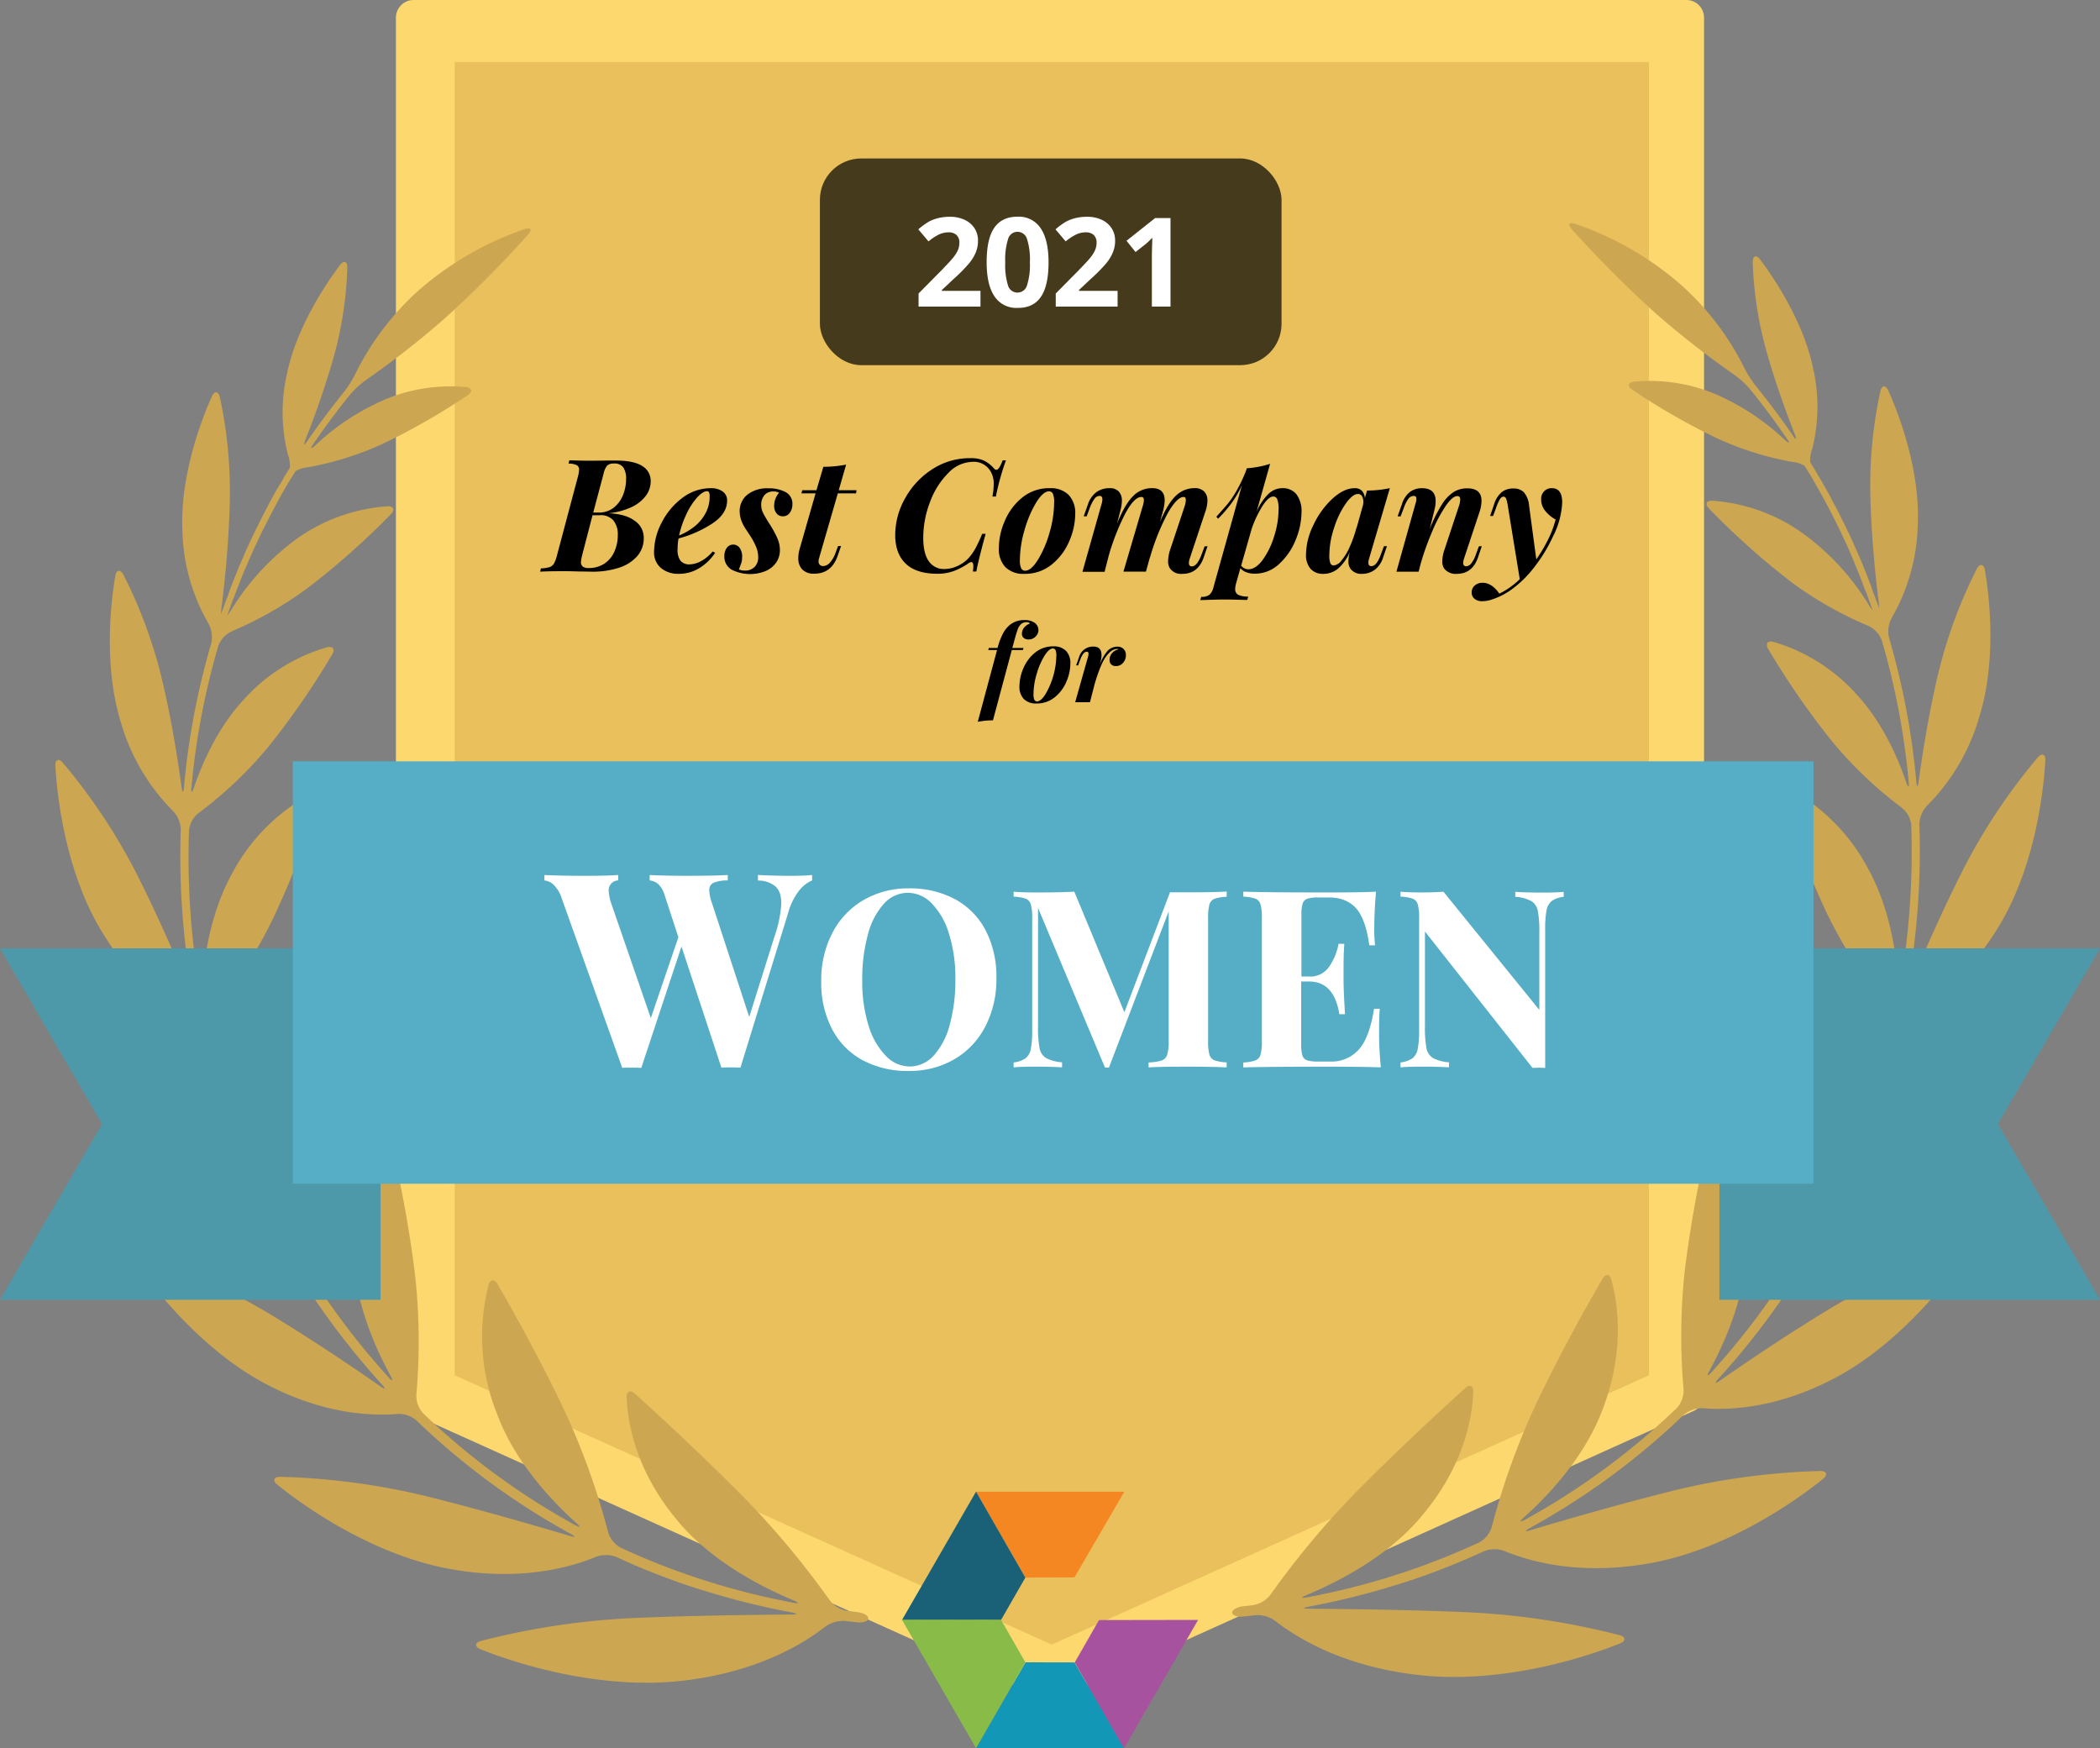
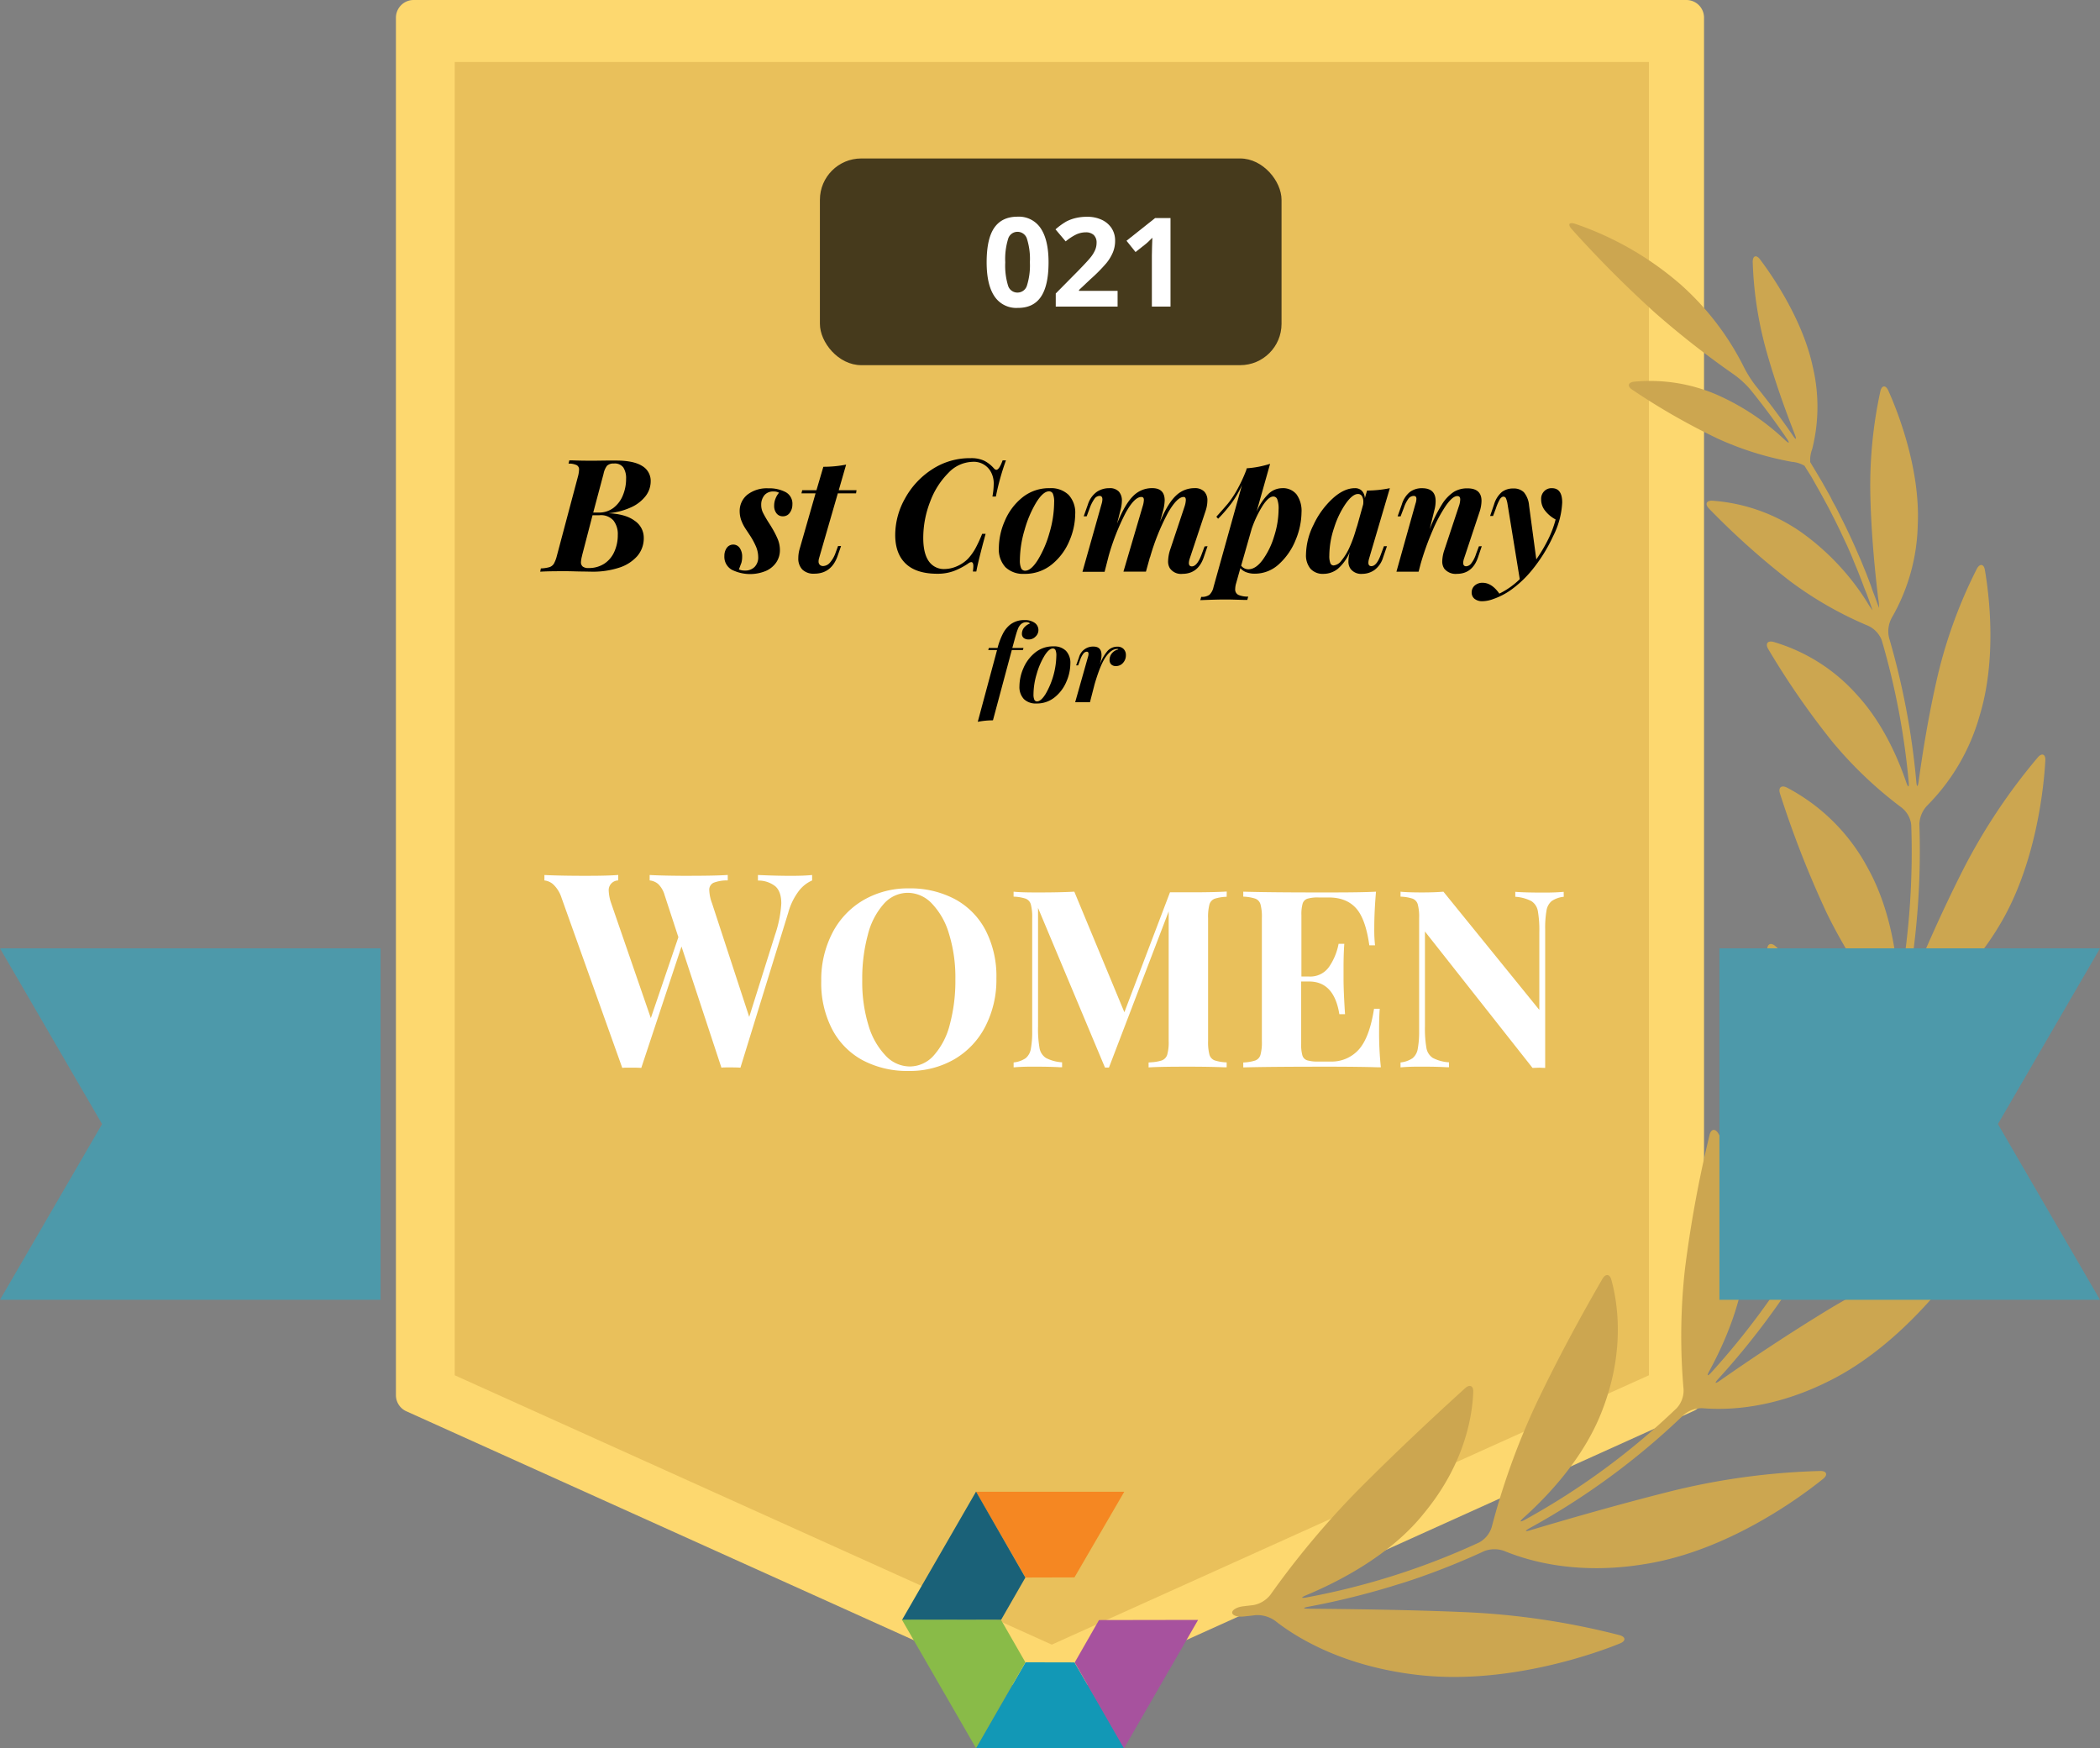
<svg xmlns="http://www.w3.org/2000/svg" id="Layer_1" data-name="Layer 1" viewBox="0 0 609.58 507.53">
  <rect x="0" y="0" width="609.58" height="507.53" fill="#808080" stroke="none" />
  <defs>
    <style>.cls-1{fill:#fdd86f;}.cls-2{fill:#e9c05b;}.cls-3{fill:#cca650;}.cls-4{fill:#f58722;}.cls-5{fill:#1a6178;}.cls-6{fill:#1298b6;}.cls-7{fill:#89bb48;}.cls-8{fill:#a7529e;}.cls-9{fill:#4d99aa;}.cls-10{fill:#55aec5;}.cls-11{fill:#fff;}.cls-12{fill:#463a1c;}</style>
  </defs>
  <title>best-company-women-2021</title>
  <g id="Awards-Badges">
    <g id="Q4-2021">
      <g id="best-company-women-2021">
        <polygon id="Path" class="cls-1" points="489.47 405.03 304.78 488.35 120.11 405.03 120.11 5.12 489.47 5.12 489.47 405.03" />
        <path id="Shape" class="cls-1" d="M304.78,493.47a5.26,5.26,0,0,1-2.1-.46L118,409.69a5.12,5.12,0,0,1-3.07-4.6V5.12A5.14,5.14,0,0,1,120.11,0H489.52a5.12,5.12,0,0,1,5.12,5.12V405a5.15,5.15,0,0,1-3.07,4.6L306.9,493A5.35,5.35,0,0,1,304.78,493.47ZM125.21,401.73l179.57,81,179.59-81V10.24H125.21Z" transform="translate(0 0)" />
        <polygon class="cls-2" points="132 18 478.64 18 478.64 399.22 305.31 477.41 132 399.22 132 18" />
-         <path class="cls-3" d="M240.77,464.44a248.24,248.24,0,0,0-25-29.94c-13.49-13.59-26.32-25.29-31.49-29.95-1.33-1.19-2.43-.72-2.37,1.06.23,6.13,2,20.36,14.3,35.26,9.4,11.64,23.73,19.35,34.2,23.72,1.64.69,1.53,1-.19.63a211.27,211.27,0,0,1-50-15.92,7.65,7.65,0,0,1-3.68-4.53,210.4,210.4,0,0,0-12.6-35.1c-7.8-16.49-16.11-31-19.54-36.94-.91-1.53-2.12-1.42-2.58.31a60.37,60.37,0,0,0,2.44,37.34c5,13.55,15.2,24.69,23,31.7,1.33,1.18,1.17,1.44-.4.58a208.22,208.22,0,0,1-44-32.36,7.56,7.56,0,0,1-2-5.47,175.5,175.5,0,0,0-.41-35,349.56,349.56,0,0,0-7.11-38.93c-.42-1.73-1.54-2-2.55-.45a59.42,59.42,0,0,0-8.18,34.44c.63,13.34,6.13,26,10.73,34.45.87,1.53.61,1.76-.58.44a218.93,218.93,0,0,1-31.37-44.7,7.53,7.53,0,0,1-.15-5.82,165.9,165.9,0,0,0,10.39-33.06,325,325,0,0,0,4.85-39c.1-1.78-1-2.36-2.32-1.21a58.67,58.67,0,0,0-18.12,30.09c-3.41,13-2.08,26.68-.27,36.11.34,1.75,0,1.85-.69.23a228.86,228.86,0,0,1-14.53-42.92A7.42,7.42,0,0,1,62,293.93a147.5,147.5,0,0,0,17.32-27.41,290.68,290.68,0,0,0,13.57-34.65c.53-1.7-.37-2.53-2-1.73a56.06,56.06,0,0,0-23.47,23.31c-6.15,11.11-8.2,24.11-8.78,33.18-.13,1.78-.43,1.81-.74,0A226.07,226.07,0,0,1,54.87,241,7.46,7.46,0,0,1,57.66,236a117,117,0,0,0,20.13-19.08,230.71,230.71,0,0,0,18.64-26.95c.9-1.53.21-2.53-1.53-2.07a51.84,51.84,0,0,0-24.28,15.33c-7.32,7.94-11.81,18-14.32,25.38-.58,1.7-.89,1.64-.72-.14a216.11,216.11,0,0,1,7.8-41,7.7,7.7,0,0,1,4-4.26,106.82,106.82,0,0,0,22.56-13,223.72,223.72,0,0,0,23.53-20.95c1.24-1.29.79-2.39-1-2.29A51.35,51.35,0,0,0,86.71,156a72,72,0,0,0-19.16,20.35A17.56,17.56,0,0,1,66,178.65a2.06,2.06,0,0,1,.15-.48c.31-.89.61-1.76.94-2.65s.62-1.72,1-2.59l1-2.62,1-2.58c.37-.87.72-1.74,1.09-2.6l1.09-2.56L73.41,160c.38-.84.78-1.69,1.18-2.53l1.21-2.58,1.25-2.49c.43-.85.86-1.71,1.31-2.55s.86-1.65,1.3-2.47L81,144.83c.46-.82.92-1.64,1.39-2.45s.95-1.67,1.45-2.5l1.53-2.42.41-.67a8.29,8.29,0,0,1,3.62-1.15,90.48,90.48,0,0,0,21.6-6.76,190.31,190.31,0,0,0,24.77-14.18c1.53-1,1.25-2.13-.52-2.33a49.16,49.16,0,0,0-23.72,3.69,69.77,69.77,0,0,0-20,13.2c-1.3,1.21-1.53,1-.53-.44q4.92-7.23,10.51-14.14a26.88,26.88,0,0,1,4.66-4.32,256.25,256.25,0,0,0,23-18A326.63,326.63,0,0,0,153.36,68c1.19-1.33.75-2.05-.94-1.53a91.84,91.84,0,0,0-30.65,17.61,79.78,79.78,0,0,0-18.4,24A33.72,33.72,0,0,1,100,113.6q-5.67,7-10.73,14.33c-1,1.53-1.24,1.35-.59-.31,2.4-6.13,5.59-14.81,8.14-23.83a108.35,108.35,0,0,0,4-26.17c0-1.79-1-2.14-2.11-.72-3.94,5.23-12.5,17.89-15.33,31.25a49.93,49.93,0,0,0,.2,23.84,9.06,9.06,0,0,1,.55,3.79l-.43.72c-.49.79-1,1.53-1.44,2.39s-1,1.7-1.53,2.57-.94,1.61-1.38,2.41l-1.41,2.6L76.64,149c-.46.87-.89,1.75-1.33,2.63s-.83,1.64-1.23,2.46-.84,1.77-1.26,2.65-.78,1.67-1.16,2.5-.74,1.74-1.15,2.66-.74,1.68-1.09,2.52-.74,1.79-1.1,2.7-.69,1.68-1,2.52-.71,1.81-1,2.72-.63,1.7-.93,2.54l-1,2.75a1.86,1.86,0,0,1-.17.52,10.63,10.63,0,0,1,.21-2.7c.89-7.43,2-18.39,2.27-29.57a129.32,129.32,0,0,0-2.89-30.65c-.4-1.74-1.54-1.84-2.29-.22-2.94,6.52-9.3,23-8.57,39a56.36,56.36,0,0,0,7.53,26.92,8.28,8.28,0,0,1,.84,5.81,217.26,217.26,0,0,0-7.92,41.75c-.16,1.78-.45,1.78-.69,0-1.08-7.87-2.87-19.34-5.57-30.82a138.44,138.44,0,0,0-11.35-30.93c-.83-1.54-2-1.4-2.3.37C32.2,174.33,30,193,35,209.4a60,60,0,0,0,15.2,26,8.15,8.15,0,0,1,2.27,5.4,227.49,227.49,0,0,0,3.21,46.47c.3,1.77,0,1.84-.66.2-3.5-8.5-9-21.23-15.33-33.79a171.63,171.63,0,0,0-21.46-32.29c-1.16-1.34-2.25-.9-2.16.88.43,8.24,2.82,30.65,13.47,48.14,8.77,14.63,19.16,21.8,25,25a8.08,8.08,0,0,1,3.61,4.6A229.67,229.67,0,0,0,73,343.85c.73,1.63.49,1.78-.6.36-5.87-7.67-14.79-19.1-24.52-30.12A183.41,183.41,0,0,0,17.26,286.5c-1.53-1-2.42-.33-1.9,1.39,2.44,8.28,10.7,30.93,26.45,46.26,13,12.77,25.65,17.2,32.47,18.76a7.89,7.89,0,0,1,4.6,3.48,222.58,222.58,0,0,0,32,45.53c1.19,1.32,1,1.53-.46.52-8-5.6-19.93-13.64-32.28-21.11a178.92,178.92,0,0,0-37.34-16.86c-1.7-.52-2.41.44-1.4,1.92,4.83,7.09,19.52,26.27,39.15,36.06,16.31,8.25,29.8,8.57,36.79,8a7.92,7.92,0,0,1,5.53,1.87,210.67,210.67,0,0,0,44.76,32.92c1.53.86,1.53,1.12-.25.6-10.24-3.06-25.46-7.46-40.74-11.3a202.12,202.12,0,0,0-43.38-5.85c-1.79,0-2.2,1.1-.81,2.24,6.94,5.68,28,21,51.67,24.77,19.74,3.28,33.88-.88,40.84-3.76a8.38,8.38,0,0,1,5.88,0,207.19,207.19,0,0,0,20.88,8.32c1.68.57,3.06,1,3.06,1s1.4.41,3.07.94a228.07,228.07,0,0,0,24,5.87c1.75.33,1.74.58,0,.59-11.57.1-28.78.3-45.41,1a217,217,0,0,0-44.91,6.7c-1.72.49-1.8,1.65-.14,2.34,8.51,3.48,34.18,12.27,59.56,9.09,21.22-2.59,34.41-10.73,40.59-15.59a9,9,0,0,1,5.7-1.67c1.2.16,2.39.28,3.59.4,1.78.19,3.22-.35,3.22-1.15s-1.44-1.62-3.2-1.82l-3.07-.37A8.28,8.28,0,0,1,240.77,464.44Z" transform="translate(0 0)" />
        <path class="cls-3" d="M368.79,462.91a249.33,249.33,0,0,1,25-29.94c13.49-13.59,26.32-25.29,31.5-30,1.32-1.2,2.42-.72,2.36,1.06-.23,6.13-2,20.35-14.31,35.25C404,451,389.62,458.69,379.17,463.06c-1.66.69-1.53.95.17.63a210.84,210.84,0,0,0,50-15.93,7.63,7.63,0,0,0,3.68-4.52,210.08,210.08,0,0,1,12.6-35.1c7.8-16.49,16.11-31,19.55-36.94.9-1.53,2.11-1.43,2.57.31,1.64,5.93,4.18,19.92-2.44,37.34-5,13.55-15.2,24.69-23,31.69-1.33,1.18-1.16,1.44.4.59a209.23,209.23,0,0,0,44-32.36,7.59,7.59,0,0,0,2-5.47,176.24,176.24,0,0,1,.41-35,352.7,352.7,0,0,1,7.13-38.84c.41-1.74,1.61-2,2.54-.45a59.25,59.25,0,0,1,8.17,34.44c-.63,13.34-6.13,26-10.73,34.45-.85,1.53-.61,1.76.59.44a219.28,219.28,0,0,0,31.36-44.7,7.53,7.53,0,0,0,.15-5.82,167.21,167.21,0,0,1-10.39-33.06A325.11,325.11,0,0,1,513,275.83c-.11-1.78,1-2.36,2.33-1.21a58.67,58.67,0,0,1,18.12,30c3.43,13,2.1,26.69.29,36.12-.34,1.74,0,1.85.69.23A229.62,229.62,0,0,0,548.94,298a7.48,7.48,0,0,0-1.38-5.64A147.5,147.5,0,0,1,530.24,265a292.48,292.48,0,0,1-13.56-34.66c-.54-1.7.37-2.52,2-1.73a56.14,56.14,0,0,1,23.47,23.32c6.22,11.16,8.27,24.15,8.86,33.18.1,1.78.41,1.81.72,0a225.38,225.38,0,0,0,3.06-45.6,7.38,7.38,0,0,0-2.79-5.07,117.47,117.47,0,0,1-20.08-19.09,231.82,231.82,0,0,1-18.64-26.94c-.9-1.54-.21-2.53,1.54-2.07A51.91,51.91,0,0,1,539,201.66c7.33,7.94,11.8,18,14.32,25.38.58,1.7.89,1.64.72-.14a216,216,0,0,0-7.8-41,7.63,7.63,0,0,0-4-4.26,107,107,0,0,1-22.7-13,224.12,224.12,0,0,1-23.45-21c-1.26-1.29-.81-2.4,1-2.29a51.35,51.35,0,0,1,25.72,9.11A71.75,71.75,0,0,1,542,174.83a20.74,20.74,0,0,0,1.53,2.29,1.58,1.58,0,0,0-.15-.48c-.31-.89-.61-1.76-.93-2.65s-.63-1.72-1-2.59-.65-1.75-1-2.62l-1-2.58c-.35-.87-.72-1.75-1.07-2.6L537.32,161l-1.14-2.59c-.39-.85-.79-1.69-1.19-2.53s-.79-1.72-1.22-2.58-.81-1.65-1.24-2.5l-1.29-2.54c-.43-.83-.87-1.66-1.32-2.47l-1.38-2.53-1.38-2.45-1.41-2.5-1.53-2.42-.41-.68a8.45,8.45,0,0,0-3.62-1.14,90.34,90.34,0,0,1-21.6-6.76,192.64,192.64,0,0,1-24.77-14.18c-1.53-1-1.26-2.13.52-2.33a49.07,49.07,0,0,1,23.82,3.69,69.47,69.47,0,0,1,19.93,13.2c1.3,1.21,1.53,1,.53-.45q-4.92-7.22-10.51-14.13a27.07,27.07,0,0,0-4.69-4.32,259.52,259.52,0,0,1-23-18,330.52,330.52,0,0,1-24.21-24.31c-1.19-1.34-.75-2.06.95-1.53a91.78,91.78,0,0,1,30.66,17.61,79.75,79.75,0,0,1,18.39,24,33.89,33.89,0,0,0,3.42,5.42q5.68,7,10.73,14.34c1,1.53,1.24,1.34.6-.31-2.41-6.13-5.59-14.81-8.14-23.84a108.77,108.77,0,0,1-4.05-26.16c0-1.79,1.05-2.15,2.12-.72,3.94,5.22,12.51,17.89,15.33,31.25a50.18,50.18,0,0,1-.19,23.84,8.84,8.84,0,0,0-.56,3.78l.43.72,1.44,2.39c.5.85,1,1.71,1.53,2.58l1.36,2.41c.48.87,1,1.73,1.41,2.6s.88,1.63,1.31,2.44.89,1.75,1.33,2.64.83,1.64,1.23,2.45l1.27,2.65,1.15,2.5c.4.89.8,1.78,1.18,2.67s.73,1.67,1.09,2.51l1.1,2.7c.35.83.68,1.68,1,2.53s.71,1.8,1,2.71.63,1.7.94,2.54l1,2.75.19.52a12.85,12.85,0,0,0-.23-2.7c-.89-7.43-2-18.39-2.27-29.57a128.85,128.85,0,0,1,2.9-30.65c.4-1.74,1.53-1.84,2.28-.22,2.94,6.52,9.31,23,8.57,39a56.32,56.32,0,0,1-7.51,26.93,8.27,8.27,0,0,0-.84,5.81,218.65,218.65,0,0,1,7.92,41.75c.15,1.78.44,1.78.69,0,1.07-7.88,2.88-19.34,5.56-30.82a139.23,139.23,0,0,1,11.36-30.94c.85-1.53,2-1.39,2.3.37,1.27,7.28,3.51,25.92-1.53,42.35a60,60,0,0,1-15.21,26.06,8.25,8.25,0,0,0-2.27,5.4,227.49,227.49,0,0,1-3.2,46.47c-.31,1.76,0,1.84.66.2,3.49-8.51,9-21.23,15.4-33.8a171.14,171.14,0,0,1,21.54-32.28c1.17-1.35,2.25-.9,2.16.87-.43,8.25-2.82,30.66-13.47,48.15-8.77,14.62-19.15,21.8-25,25a8.06,8.06,0,0,0-3.6,4.6,230.4,230.4,0,0,1-14.86,43.82c-.73,1.63-.49,1.78.6.35,5.87-7.66,14.79-19.1,24.53-30.12a183.38,183.38,0,0,1,30.65-27.59c1.53-1,2.42-.32,1.9,1.4-2.51,8.21-10.82,30.91-26.53,46.18-13,12.77-25.64,17.2-32.47,18.76a7.92,7.92,0,0,0-4.67,3.48,221.92,221.92,0,0,1-32,45.53c-1.19,1.31-1,1.53.46.52,8-5.6,19.93-13.64,32.28-21.11a178.92,178.92,0,0,1,37.34-16.86c1.72-.52,2.41.44,1.41,1.92-4.84,7.09-19.51,26.27-39.16,36.06-16.31,8.25-29.8,8.57-36.79,8a8,8,0,0,0-5.53,1.87,211.17,211.17,0,0,1-44.76,32.92c-1.53.86-1.46,1.12.24.6,10.24-3.06,25.46-7.46,40.75-11.3A202.29,202.29,0,0,1,528.45,427c1.78,0,2.19,1.1.81,2.24-7,5.68-28,21-51.68,24.77-19.75,3.28-33.86-.88-40.84-3.76a8.35,8.35,0,0,0-5.87,0A208.8,208.8,0,0,1,410,458.58c-1.69.57-3.07,1-3.07,1s-1.39.41-3.06.94a227.29,227.29,0,0,1-24,5.87c-1.76.33-1.75.58,0,.59,11.57.1,28.79.29,45.42,1a217.16,217.16,0,0,1,44.91,6.7c1.71.49,1.79,1.65.14,2.34-8.51,3.48-34.19,12.27-59.55,9.09-21.23-2.59-34.43-10.73-40.61-15.59a8.92,8.92,0,0,0-5.7-1.67c-1.2.16-2.39.28-3.59.4-1.78.19-3.22-.35-3.22-1.15s1.44-1.62,3.22-1.82l3.07-.37A8.17,8.17,0,0,0,368.79,462.91Z" transform="translate(0 0)" />
        <polygon id="Fill-1" class="cls-4" points="283.28 433.03 297.69 457.93 311.89 457.89 326.35 433.03 283.28 433.03" />
        <polygon id="Fill-2" class="cls-5" points="283.32 433 261.8 470.3 290.57 470.25 297.64 457.94 283.32 433" />
        <polygon id="Fill-3" class="cls-6" points="283.28 507.44 326.35 507.44 311.89 482.57 297.69 482.54 283.28 507.44" />
        <polygon id="Fill-4" class="cls-7" points="283.32 507.47 297.64 482.53 290.57 470.22 261.8 470.17 283.32 507.47" />
        <polygon id="Fill-5" class="cls-8" points="319.01 470.28 311.96 482.59 326.26 507.53 347.78 470.23 319.01 470.28" />
        <polygon class="cls-9" points="77.91 275.29 0 275.29 29.63 326.3 0 377.31 110.47 377.31 110.47 340.25 110.47 275.29 77.91 275.29" />
        <polygon class="cls-9" points="609.58 275.29 531.67 275.29 499.11 275.29 499.11 340.25 499.11 377.31 609.58 377.31 579.95 326.3 609.58 275.29" />
-         <polygon class="cls-10" points="526.4 343.62 526.4 274.73 526.4 270.14 526.4 265.54 526.4 221 85 221 85 265.54 85 270.14 85 274.73 85 343.62 111.38 343.62 114.46 343.62 117.56 343.62 493.85 343.62 496.93 343.62 500.02 343.62 526.4 343.62" />
        <path class="cls-11" d="M229.67,254.24c2.47,0,4.5-.08,6.07-.24v1.58a9.85,9.85,0,0,0-3.82,3,18.5,18.5,0,0,0-3.11,6.35l-13.88,45c-.53-.05-1.35-.07-2.45-.08h-.91c-1,0-1.68,0-2.16.07l-11.59-35.16L186.15,310c-.53-.05-1.35-.07-2.45-.08h-.91c-1,0-1.68,0-2.16.07L163,260.62a9.2,9.2,0,0,0-2.29-3.78,4.46,4.46,0,0,0-2.68-1.26V254l1,.05q3.93.16,9.28.18h2.49c3.88,0,6.77-.09,8.66-.24v1.58a2.82,2.82,0,0,0-2.76,3.07,12.7,12.7,0,0,0,.71,3.55l11.51,33.35,8-23.49-4-12.23a7.28,7.28,0,0,0-1.85-3.19,4.51,4.51,0,0,0-2.49-1.06V254l1,.05c2.3.1,5,.16,8.21.18h2.11c5.15,0,8.94-.08,11.35-.24v1.58a10.93,10.93,0,0,0-4.1.67,2.23,2.23,0,0,0-1.26,2.24,11.87,11.87,0,0,0,.79,3.71l10.8,33,7.49-23.81a33.92,33.92,0,0,0,1.82-9.15q0-3.39-1.7-4.93a7.91,7.91,0,0,0-5.08-1.69V254l1.76.07Q226,254.24,229.67,254.24Z" transform="translate(0 0)" />
        <path id="Combined-Shape" class="cls-11" d="M263.83,257.88A27.65,27.65,0,0,1,277.18,261a21.63,21.63,0,0,1,8.89,9,29.05,29.05,0,0,1,3.16,14A29.49,29.49,0,0,1,286,298a23.35,23.35,0,0,1-9,9.5,25.79,25.79,0,0,1-13.21,3.38,27.63,27.63,0,0,1-13.34-3.09,21.57,21.57,0,0,1-8.89-9,29.05,29.05,0,0,1-3.17-14,29.49,29.49,0,0,1,3.24-14,23.44,23.44,0,0,1,9-9.5A25.63,25.63,0,0,1,263.83,257.88Zm-.28,1.29a9.34,9.34,0,0,0-7,3.2,21.17,21.17,0,0,0-4.64,9,48.74,48.74,0,0,0-1.62,13.17,43,43,0,0,0,1.83,13.17,21.39,21.39,0,0,0,5,8.77,9.64,9.64,0,0,0,6.94,3.1,9.32,9.32,0,0,0,7-3.21,21.24,21.24,0,0,0,4.64-8.95,48.74,48.74,0,0,0,1.62-13.17A42.7,42.7,0,0,0,275.45,271a21.2,21.2,0,0,0-5-8.77A9.66,9.66,0,0,0,263.55,259.17Z" transform="translate(0 0)" />
        <path class="cls-11" d="M356.07,260.32a12.29,12.29,0,0,0-3.52.58,2.53,2.53,0,0,0-1.48,1.65,14.37,14.37,0,0,0-.39,4V302.2a14.24,14.24,0,0,0,.39,3.95,2.51,2.51,0,0,0,1.51,1.66,12.6,12.6,0,0,0,3.49.58v1.43l-.68,0q-3.36-.15-8.83-.18H343.7q-6.88,0-10.29.21v-1.43l.66-.05a12.33,12.33,0,0,0,3.12-.53,2.6,2.6,0,0,0,1.62-1.66,13.19,13.19,0,0,0,.43-3.95V264.57L321.9,309.9h-1.15l-19.43-46.34V298a32.08,32.08,0,0,0,.43,6.23,4.29,4.29,0,0,0,1.87,2.88,11.68,11.68,0,0,0,4.68,1.26v1.43l-.65,0q-2.72-.16-7.12-.17h-1c-2.19,0-4,.09-5.3.21v-1.43a7.58,7.58,0,0,0,3.49-1.23,4.44,4.44,0,0,0,1.51-2.73,26.63,26.63,0,0,0,.39-5.09V266.51a14.28,14.28,0,0,0-.4-4,2.5,2.5,0,0,0-1.51-1.65,12.53,12.53,0,0,0-3.49-.58v-1.44l.6.06c1.46.11,3.35.16,5.66.16h1.53q5.64,0,9.84-.22l14.53,35,13.24-34.82H346q6.47,0,10.09-.22Z" transform="translate(0 0)" />
        <path class="cls-11" d="M400.32,298.89a96,96,0,0,0,.51,10.93l-.87,0q-4.23-.15-12.52-.18h-3.09q-15.69,0-23.46.21v-1.43a12.46,12.46,0,0,0,3.49-.58,2.47,2.47,0,0,0,1.51-1.66,13.78,13.78,0,0,0,.4-3.95V266.51a13.9,13.9,0,0,0-.4-4,2.47,2.47,0,0,0-1.51-1.65,12.46,12.46,0,0,0-3.49-.58v-1.44l2,.05q6.42.15,17.17.17h6.72q8.7,0,12.64-.22c-.32,3.7-.48,7-.5,10v.67a40.84,40.84,0,0,0,.22,4.9h-1.66c-.72-5.14-2-8.73-3.88-10.8s-4.51-3.09-7.92-3.09h-2.95a10.45,10.45,0,0,0-3.23.36,2.15,2.15,0,0,0-1.37,1.4,11.21,11.21,0,0,0-.36,3.35v17.84H380a6.64,6.64,0,0,0,5.79-2.8,17.5,17.5,0,0,0,2.77-6.7h1.66c-.15,2-.22,4.27-.22,6.77v3.45c0,2.45.15,5.85.43,10.22h-1.65q-1.51-9.49-8.78-9.5h-2.3v18.13a11.21,11.21,0,0,0,.36,3.35,2.15,2.15,0,0,0,1.37,1.4,10.45,10.45,0,0,0,3.23.36h3.53a10.53,10.53,0,0,0,8.24-3.49q3.12-3.49,4.42-11.84h1.66l-.06.71C400.37,295,400.32,296.79,400.32,298.89Z" transform="translate(0 0)" />
        <path class="cls-11" d="M453.92,260.32a7.63,7.63,0,0,0-3.49,1.23,4.49,4.49,0,0,0-1.51,2.73,29.23,29.23,0,0,0-.39,5.54V310l-1.73-.07-1.94.07L413.63,270.4V298a32.91,32.91,0,0,0,.43,6.23,4.32,4.32,0,0,0,1.87,2.88,11.68,11.68,0,0,0,4.68,1.26v1.43l-.65,0c-1.8-.11-4.18-.17-7.12-.17h-1c-2.19,0-4,.09-5.3.21v-1.43a7.58,7.58,0,0,0,3.49-1.23,4.44,4.44,0,0,0,1.51-2.73,27.31,27.31,0,0,0,.4-5.09V266.51a13.9,13.9,0,0,0-.4-4,2.5,2.5,0,0,0-1.51-1.65,12.53,12.53,0,0,0-3.49-.58v-1.44l.6.06c1.47.11,3.35.16,5.66.16s4.46-.07,6.19-.22l27.84,34.32V270.68a32,32,0,0,0-.43-6.22,4.29,4.29,0,0,0-1.87-2.88,11.68,11.68,0,0,0-4.68-1.26v-1.44l.65.05q2.71.17,7.12.17h1c2.22,0,4-.09,5.28-.22Z" transform="translate(0 0)" />
        <path d="M165.26,133.64l.92,0c1.53.06,3.53.1,6,.1l3.88-.05.65,0c.49,0,1.08,0,1.78,0h.35c3.41,0,5.93.53,7.58,1.58a5,5,0,0,1,2.46,4.45,7,7,0,0,1-1.53,4.35,11.08,11.08,0,0,1-4.31,3.26,20.08,20.08,0,0,1-6.43,1.65q5,.22,7.62,2.19a5.91,5.91,0,0,1,2.64,4.92,7.93,7.93,0,0,1-1.91,5.36,11.78,11.78,0,0,1-5.32,3.36,24.41,24.41,0,0,1-7.78,1.14l-2.64-.05c-1.57,0-3.07-.08-4.49-.09h-1.85q-3.88,0-6.07.14L157,165a10.26,10.26,0,0,0,2.47-.36,2.39,2.39,0,0,0,1.3-1,9.07,9.07,0,0,0,.85-2.2l6.1-22.94a9.61,9.61,0,0,0,.37-2.19,1.39,1.39,0,0,0-.66-1.27,5.09,5.09,0,0,0-2.4-.46ZM174,149.56h-2L169,161.1l-.11.49a8.69,8.69,0,0,0-.25,1.56,1.62,1.62,0,0,0,.5,1.3,2.59,2.59,0,0,0,1.69.44,8.15,8.15,0,0,0,4.61-1.28,8,8,0,0,0,2.89-3.47,11.69,11.69,0,0,0,1-4.88,6.38,6.38,0,0,0-1.25-4.15A4.85,4.85,0,0,0,174,149.56Zm4.2-15a2.64,2.64,0,0,0-2,.64,5.66,5.66,0,0,0-1,2.33l-3,11.26h1.6a6.89,6.89,0,0,0,4.27-1.36,8.62,8.62,0,0,0,2.73-3.63,12.35,12.35,0,0,0,.94-4.81,5.73,5.73,0,0,0-.8-3.29A3.08,3.08,0,0,0,178.22,134.55Z" transform="translate(0 0)" />
-         <path d="M206.32,141.71a5.74,5.74,0,0,1,3.42.94,3.07,3.07,0,0,1,1.32,2.67c0,2.52-1.41,4.73-4.24,6.61a33.64,33.64,0,0,1-9.86,4.38,18.12,18.12,0,0,0-.27,3.1,5.14,5.14,0,0,0,.89,3.42,3.32,3.32,0,0,0,2.62,1,7.33,7.33,0,0,0,3.2-.89,11.34,11.34,0,0,0,3.46-2.85l.73.36a14.36,14.36,0,0,1-4.4,4.34,11.21,11.21,0,0,1-6.18,1.78,7.73,7.73,0,0,1-5.15-1.69,5.87,5.87,0,0,1-2-4.75,18.58,18.58,0,0,1,2.19-8.39,20.46,20.46,0,0,1,6-7.19A13.54,13.54,0,0,1,206.32,141.71Zm-1,.87c-.88,0-1.88.62-3,1.87a20.16,20.16,0,0,0-3.1,4.86,28.86,28.86,0,0,0-2.1,6.13,18.15,18.15,0,0,0,5-3.05,12.43,12.43,0,0,0,2.87-3.77,10,10,0,0,0,1-4.53,2.68,2.68,0,0,0-.18-1.19A.59.59,0,0,0,205.31,142.58Z" transform="translate(0 0)" />
        <path d="M214.48,165.3a4.29,4.29,0,0,0,1.78.32,3.73,3.73,0,0,0,2.78-1.05,3.89,3.89,0,0,0,1.05-2.88,8,8,0,0,0-.63-3,21.22,21.22,0,0,0-1.67-3.12l-1.32-2h0a12,12,0,0,1-1.33-2.62,7.86,7.86,0,0,1-.43-2.49,6.06,6.06,0,0,1,2.21-4.84,9.2,9.2,0,0,1,6.09-1.87,10.24,10.24,0,0,1,5,1.08,3.8,3.8,0,0,1,2,3.67,4,4,0,0,1-.73,2.32,2.36,2.36,0,0,1-2.06,1.05,2.22,2.22,0,0,1-1.82-.86,3.41,3.41,0,0,1-.68-2.19,5.31,5.31,0,0,1,.41-2.12,5.92,5.92,0,0,1,1-1.67,3.08,3.08,0,0,0-1.6-.36,3.31,3.31,0,0,0-2.57,1,4.28,4.28,0,0,0-1,2.85,5.14,5.14,0,0,0,.48,2.24,31.82,31.82,0,0,0,1.62,2.83l.64,1,.43.72a26.25,26.25,0,0,1,1.65,3.24,8.39,8.39,0,0,1,.61,3.11,6.32,6.32,0,0,1-1.05,3.58,7.06,7.06,0,0,1-3,2.48,11.93,11.93,0,0,1-9.93-.34,4.32,4.32,0,0,1-2.14-4,3.93,3.93,0,0,1,.68-2.32,2.3,2.3,0,0,1,3.77,0,4.35,4.35,0,0,1,.71,2.56,6.61,6.61,0,0,1-.23,1.8C215,163.89,214.79,164.54,214.48,165.3Z" transform="translate(0 0)" />
        <path d="M237.75,162.06a3.19,3.19,0,0,0-.14.91,1.32,1.32,0,0,0,.37,1,1.38,1.38,0,0,0,1,.34,2.71,2.71,0,0,0,1.94-1,8.59,8.59,0,0,0,1.66-2.94l.69-1.87h.87l-.92,2.64q-1.77,5.38-6.84,5.39a4.66,4.66,0,0,1-3.49-1.21,4.56,4.56,0,0,1-1.16-3.31,9.64,9.64,0,0,1,.41-2.74l4.6-16.06h-4.1l.23-.91H237l2-6.8a33.91,33.91,0,0,0,6.61-.63l-2.14,7.43h5.16l-.14.91h-5.29Z" transform="translate(0 0)" />
        <path d="M292,133.64a72,72,0,0,0-2.92,10.49h-1a20.89,20.89,0,0,0,.37-3.6,6.93,6.93,0,0,0-.78-3.47,5.61,5.61,0,0,0-5.38-3,10,10,0,0,0-7,3.22,23.11,23.11,0,0,0-5.29,8.35,29,29,0,0,0-2,10.51c0,3,.54,5.27,1.61,6.78a5.29,5.29,0,0,0,4.54,2.26,9.23,9.23,0,0,0,3.61-.8,10,10,0,0,0,3.24-2.21,15.5,15.5,0,0,0,2.07-2.85l.28-.52a41.86,41.86,0,0,0,1.75-3.84h1l-.65,2.42q-1.59,6-2.05,8.53h-1a11.85,11.85,0,0,0,.14-1.55c0-.79-.2-1.19-.6-1.19a1.71,1.71,0,0,0-.91.41,20.32,20.32,0,0,1-4.19,2.19,13.6,13.6,0,0,1-4.75.78q-6.1,0-9.17-2.92t-3.06-8.4a21.67,21.67,0,0,1,2.86-10.56,23.4,23.4,0,0,1,7.87-8.44A19.93,19.93,0,0,1,281.77,133a8.77,8.77,0,0,1,4,.78,9.58,9.58,0,0,1,2.47,1.88l.29.31a1,1,0,0,0,.68.41c.55,0,1.16-.92,1.83-2.74Z" transform="translate(0 0)" />
        <path d="M304.72,141.71a7.36,7.36,0,0,1,5.47,1.94,7.61,7.61,0,0,1,1.92,5.59,20.09,20.09,0,0,1-1.71,7.8,17.3,17.3,0,0,1-5.07,6.8,12.27,12.27,0,0,1-8,2.74,7.37,7.37,0,0,1-5.48-1.94,7.67,7.67,0,0,1-1.91-5.59,20,20,0,0,1,1.71-7.8,17.37,17.37,0,0,1,5.06-6.8A12.31,12.31,0,0,1,304.72,141.71Zm-.23.92q-1.69,0-3.7,3.23a32.41,32.41,0,0,0-3.37,7.94,31.5,31.5,0,0,0-1.37,8.76,5.67,5.67,0,0,0,.36,2.37,1.24,1.24,0,0,0,1.19.73q1.69,0,3.67-3.14a31.07,31.07,0,0,0,3.36-7.83,31.66,31.66,0,0,0,1.36-8.87,6,6,0,0,0-.36-2.49A1.19,1.19,0,0,0,304.49,142.63Z" transform="translate(0 0)" />
        <path d="M350.52,158.55l-1.14,3.33q-1.65,4.69-6.16,4.7a3.92,3.92,0,0,1-3.65-1.65,3.75,3.75,0,0,1-.5-2.05,11.72,11.72,0,0,1,.68-3.56L343.86,147a6.91,6.91,0,0,0,.36-1.83c0-.61-.21-.91-.64-.91q-1.86,0-4.49,4.49a65.28,65.28,0,0,0-5.27,13.07v-.14l-1.18,4.25h-6.53L331.68,147a7,7,0,0,0,.36-1.88c0-.57-.24-.86-.73-.86q-2.06,0-4.63,4.74a66.81,66.81,0,0,0-4.86,12.37v0l-1.18,4.61h-6.43l5.56-19.71a4.94,4.94,0,0,0,.23-1.32c0-.64-.27-1-.82-1a1.87,1.87,0,0,0-1.48.84,11.5,11.5,0,0,0-1.4,2.76l-.86,2.33h-.87l1.23-3.47a7.16,7.16,0,0,1,2.53-3.6,6.34,6.34,0,0,1,3.63-1.1,3.56,3.56,0,0,1,2.83,1,3.89,3.89,0,0,1,.87,2.64,11,11,0,0,1-.41,2.74l-1,3.92q2.24-5.57,4.59-7.93a7.6,7.6,0,0,1,5.63-2.38c2.4,0,3.61,1.19,3.61,3.56a13.87,13.87,0,0,1-.55,3.33l-.82,2.92q2.28-5.43,4.63-7.62a7.69,7.69,0,0,1,5.4-2.19,3.74,3.74,0,0,1,2.83,1,3.62,3.62,0,0,1,.91,2.6,9.63,9.63,0,0,1-.5,2.93l-4.61,13.86a4.91,4.91,0,0,0-.27,1.32q0,1,.87,1,1.49,0,2.77-3.32l.92-2.47Z" transform="translate(0 0)" />
        <path d="M368.68,134.64l-3.93,13.92a15.89,15.89,0,0,1,3.47-5.2,5.76,5.76,0,0,1,3.92-1.65,5.05,5.05,0,0,1,4.22,1.81,8.2,8.2,0,0,1,1.44,5.22,21.38,21.38,0,0,1-1.67,7.91,19,19,0,0,1-4.76,7,10.27,10.27,0,0,1-7.21,2.88,6.78,6.78,0,0,1-2.37-.41,4.09,4.09,0,0,1-1.74-1.19l-1.23,4.38a6.18,6.18,0,0,0-.27,1.64,1.74,1.74,0,0,0,.91,1.73,7,7,0,0,0,2.87.51l-.27.95-1.05,0-4-.11-1.16,0h-1q-1.5,0-6.43.18l.27-.95a3.76,3.76,0,0,0,2.38-.6,4.35,4.35,0,0,0,1.18-2.23l8.26-29.61a29,29,0,0,1-2.92,5.09,42,42,0,0,1-4,4.67l-.51-.59.71-.78c1-1.13,1.9-2.15,2.62-3a27.84,27.84,0,0,0,2.67-4,42.68,42.68,0,0,0,2.67-5.72l.14-.55A28.9,28.9,0,0,0,368.68,134.64Zm.95,9.49c-.91,0-1.94.88-3.1,2.65a32.31,32.31,0,0,0-3.19,6.7l-3.06,10.72a2.64,2.64,0,0,0,2.1,1.05q2.14,0,4.17-2.76a22.93,22.93,0,0,0,3.31-6.84,26,26,0,0,0,1.28-7.73,7.75,7.75,0,0,0-.39-3A1.21,1.21,0,0,0,369.63,144.13Z" transform="translate(0 0)" />
        <path d="M403.44,141.71l-6,20.35a4.82,4.82,0,0,0-.23,1.28c0,.67.29,1,.87,1,1.06,0,2-1.2,2.83-3.6l.82-2.19h.87l-1.14,3.33a7,7,0,0,1-2.54,3.62,6.17,6.17,0,0,1-3.49,1.08,3.85,3.85,0,0,1-3.37-1.42,3.61,3.61,0,0,1-.64-2.28,10.49,10.49,0,0,1,.41-2.69,13.1,13.1,0,0,1-3.44,4.88,6.61,6.61,0,0,1-4.18,1.51,4.8,4.8,0,0,1-3.81-1.49,6.08,6.08,0,0,1-1.3-4.13,19.9,19.9,0,0,1,2.17-8.59,24.41,24.41,0,0,1,5.5-7.6q3.33-3.06,6.52-3.06a2.75,2.75,0,0,1,2,.73,3.35,3.35,0,0,1,.89,2.19l.64-2.23A33.16,33.16,0,0,0,403.44,141.71Zm-9.26,1.69q-1.56,0-3.54,2.78a26.23,26.23,0,0,0-3.37,7,25.74,25.74,0,0,0-1.4,8.12,5.65,5.65,0,0,0,.3,2.17,1,1,0,0,0,1,.66,3.21,3.21,0,0,0,2.21-1.39,16.79,16.79,0,0,0,2.42-4,36.14,36.14,0,0,0,2.12-6.23l-.23,1.09,2-7.16a3.7,3.7,0,0,0,.05-.68,3.2,3.2,0,0,0-.39-1.74A1.31,1.31,0,0,0,394.18,143.4Z" transform="translate(0 0)" />
        <path d="M430.12,158.55,429,161.88q-1.64,4.69-6.11,4.7a4.23,4.23,0,0,1-3.65-1.51,3.74,3.74,0,0,1-.59-2.14,11,11,0,0,1,.61-3.26L423.46,147a6.49,6.49,0,0,0,.41-2c0-.7-.28-1-.86-1-.91,0-2,.93-3.31,2.79a42.4,42.4,0,0,0-3.9,7.32,79.74,79.74,0,0,0-3.42,9.56l-.59,2.28h-6.44l5.52-19.71a4.5,4.5,0,0,0,.28-1.46c0-.55-.26-.82-.78-.82a1.93,1.93,0,0,0-1.53.8,9.51,9.51,0,0,0-1.28,2.5l-1,2.63h-.87l1.23-3.47a7.33,7.33,0,0,1,2.33-3.6,5.75,5.75,0,0,1,3.55-1.1q3.93,0,3.93,3.74a10,10,0,0,1-.37,2.65L415,153.62a41.72,41.72,0,0,1,3.58-7.23,11.58,11.58,0,0,1,3.47-3.63,7.45,7.45,0,0,1,3.9-1q4.1,0,4.1,3.65a10.79,10.79,0,0,1-.59,3.24L425,162.06a4.51,4.51,0,0,0-.27,1.32c0,.64.28,1,.86,1a2,2,0,0,0,1.44-.78,8.73,8.73,0,0,0,1.44-2.82l.82-2.19Z" transform="translate(0 0)" />
        <path d="M450.47,141.71c2,0,3,1.39,3,4.15a24,24,0,0,1-2.64,9.79,45.81,45.81,0,0,1-6.35,10.1,31.83,31.83,0,0,1-5.13,4.93,20.37,20.37,0,0,1-5.31,3l-.46.16a9.23,9.23,0,0,1-3.24.68,3.52,3.52,0,0,1-2.3-.68,2.3,2.3,0,0,1-.85-1.87,2.62,2.62,0,0,1,.89-2,3.29,3.29,0,0,1,2.26-.8c1.8,0,3.42,1.05,4.88,3.15a22.51,22.51,0,0,0,5.93-4.2l-3.55-21.8a6.6,6.6,0,0,0-.48-1.72.81.81,0,0,0-.71-.43q-.5,0-1,.69a14.2,14.2,0,0,0-1.18,2.69l-.83,2.23h-.86l1.14-3.33a7.61,7.61,0,0,1,2.3-3.65,5.34,5.34,0,0,1,3.31-1,4.14,4.14,0,0,1,3.06,1.1,6.83,6.83,0,0,1,1.5,3.83l2.1,15.65a44.81,44.81,0,0,0,3.47-5.86,29.19,29.19,0,0,0,2.14-5.73,9.47,9.47,0,0,1-3.06-2.55,5.18,5.18,0,0,1-1.14-3.33,3.08,3.08,0,0,1,.83-2.26A2.93,2.93,0,0,1,450.47,141.71Z" transform="translate(0 0)" />
        <path d="M297.38,180a4.83,4.83,0,0,1,2.95.79,2.56,2.56,0,0,1,.26,4,2.66,2.66,0,0,1-2,.83,2.22,2.22,0,0,1-1.43-.43,1.5,1.5,0,0,1-.52-1.22,2.8,2.8,0,0,1,.64-1.79,3.94,3.94,0,0,1,1.71-1.19,1.13,1.13,0,0,0-.43-.29,1.7,1.7,0,0,0-.61-.1,2.36,2.36,0,0,0-1.61.61,3.81,3.81,0,0,0-.94,1.55c-.22.58-.46,1.35-.73,2.33l-.82,3h3.25l-.18.61H293.7l-5.47,20.4a23,23,0,0,0-4.41.43l5.6-20.83h-2.56l.18-.61h2.53a20,20,0,0,1,1.52-4.09,8.11,8.11,0,0,1,2-2.57A6.52,6.52,0,0,1,297.38,180Z" transform="translate(0 0)" />
        <path d="M305.78,187.63a4.88,4.88,0,0,1,3.65,1.3,5.07,5.07,0,0,1,1.27,3.72,13.37,13.37,0,0,1-1.14,5.2,11.43,11.43,0,0,1-3.37,4.53,8.16,8.16,0,0,1-5.34,1.83,4.91,4.91,0,0,1-3.65-1.29,5.11,5.11,0,0,1-1.28-3.73,13.37,13.37,0,0,1,1.14-5.2,11.63,11.63,0,0,1,3.38-4.53A8.16,8.16,0,0,1,305.78,187.63Zm-.15.61c-.75,0-1.58.72-2.47,2.16a21.52,21.52,0,0,0-2.25,5.29,20.92,20.92,0,0,0-.91,5.84,3.79,3.79,0,0,0,.24,1.58.83.83,0,0,0,.79.49c.75,0,1.57-.7,2.45-2.1a23.06,23.06,0,0,0,3.15-11.13,4,4,0,0,0-.24-1.66A.82.82,0,0,0,305.63,188.24Z" transform="translate(0 0)" />
        <path d="M324.57,188.39a.26.26,0,0,1-.11,0l-.07,0a.63.63,0,0,0-.21,0c-1,0-2.09.75-3.17,2.25s-2.16,4.18-3.28,8l-1.34,5.2H312.1l3.71-13.14a2.86,2.86,0,0,0,.16-.94c0-.38-.17-.58-.49-.58a1.33,1.33,0,0,0-1,.55,6.64,6.64,0,0,0-.95,1.86l-.57,1.55h-.58l.82-2.31a4.2,4.2,0,0,1,4.2-3.14c1.56,0,2.34.82,2.34,2.47a6.6,6.6,0,0,1-.25,1.79l-.24,1a12.26,12.26,0,0,1,2.3-4.06,3.82,3.82,0,0,1,2.81-1.17,2.38,2.38,0,0,1,1.81.69,2.44,2.44,0,0,1,.65,1.78,3.24,3.24,0,0,1-.83,2.23,2.66,2.66,0,0,1-2.06.93,1.89,1.89,0,0,1-1.36-.47,1.79,1.79,0,0,1-.49-1.35,2.93,2.93,0,0,1,.73-1.94,3.2,3.2,0,0,1,1.56-1l.23-.07Z" transform="translate(0 0)" />
        <g id="Group-3">
          <rect id="Rectangle" class="cls-12" x="238" y="46" width="134" height="60" rx="12" />
-           <path class="cls-11" d="M284.61,89V84.43h-11.2v-.25l3.31-3.11a46.46,46.46,0,0,0,4.61-4.66,12.69,12.69,0,0,0,1.94-3.19,8.92,8.92,0,0,0,.62-3.33,6.54,6.54,0,0,0-1-3.62A6.84,6.84,0,0,0,280,63.81a9.74,9.74,0,0,0-4.26-.88,13.9,13.9,0,0,0-3.3.36,11.69,11.69,0,0,0-2.73,1,19.37,19.37,0,0,0-3.14,2.29h0l2.95,3.49a15.49,15.49,0,0,1,2.93-1.95,6.66,6.66,0,0,1,2.9-.68,3.33,3.33,0,0,1,2.28.75,2.93,2.93,0,0,1,.85,2.31,5.51,5.51,0,0,1-.38,2,9.09,9.09,0,0,1-1.27,2.1c-.58.76-1.83,2.11-3.74,4.07h0l-6.45,6.52V89Z" transform="translate(0 0)" />
          <path class="cls-11" d="M295.37,62.9a7.58,7.58,0,0,1,6.72,3.37q2.28,3.38,2.28,9.88,0,6.73-2.21,10t-6.79,3.23A7.57,7.57,0,0,1,288.66,86q-2.25-3.33-2.26-9.86,0-6.8,2.2-10C290.07,64,292.32,62.9,295.37,62.9Zm0,4.39a2.83,2.83,0,0,0-2.74,2.07,19.91,19.91,0,0,0-.83,6.79,19.9,19.9,0,0,0,.82,6.78,2.82,2.82,0,0,0,2.75,2,2.86,2.86,0,0,0,2.74-2.07,19.5,19.5,0,0,0,.84-6.75,19.31,19.31,0,0,0-.85-6.79A2.87,2.87,0,0,0,295.37,67.29Z" transform="translate(0 0)" />
          <path class="cls-11" d="M324.41,89V84.43h-11.2v-.25l3.3-3.11a46.83,46.83,0,0,0,4.62-4.66,12.63,12.63,0,0,0,1.93-3.19,8.73,8.73,0,0,0,.63-3.33,6.54,6.54,0,0,0-1-3.62,6.86,6.86,0,0,0-2.87-2.46,9.72,9.72,0,0,0-4.25-.88,14,14,0,0,0-3.31.36,11.78,11.78,0,0,0-2.72,1,19.81,19.81,0,0,0-3.15,2.29h0l2.95,3.49a15.23,15.23,0,0,1,2.94-1.95,6.63,6.63,0,0,1,2.9-.68,3.33,3.33,0,0,1,2.28.75,3,3,0,0,1,.85,2.31,5.31,5.31,0,0,1-.39,2,9.38,9.38,0,0,1-1.26,2.1c-.59.76-1.84,2.11-3.75,4.07h0l-6.45,6.52V89Z" transform="translate(0 0)" />
          <path class="cls-11" d="M339.77,89V63.3H335.3L327,69.89l2.62,3.27,3-2.37c.35-.28,1-.87,1.88-1.78h0l-.09,2.68-.05,2.44V89Z" transform="translate(0 0)" />
        </g>
      </g>
    </g>
  </g>
</svg>